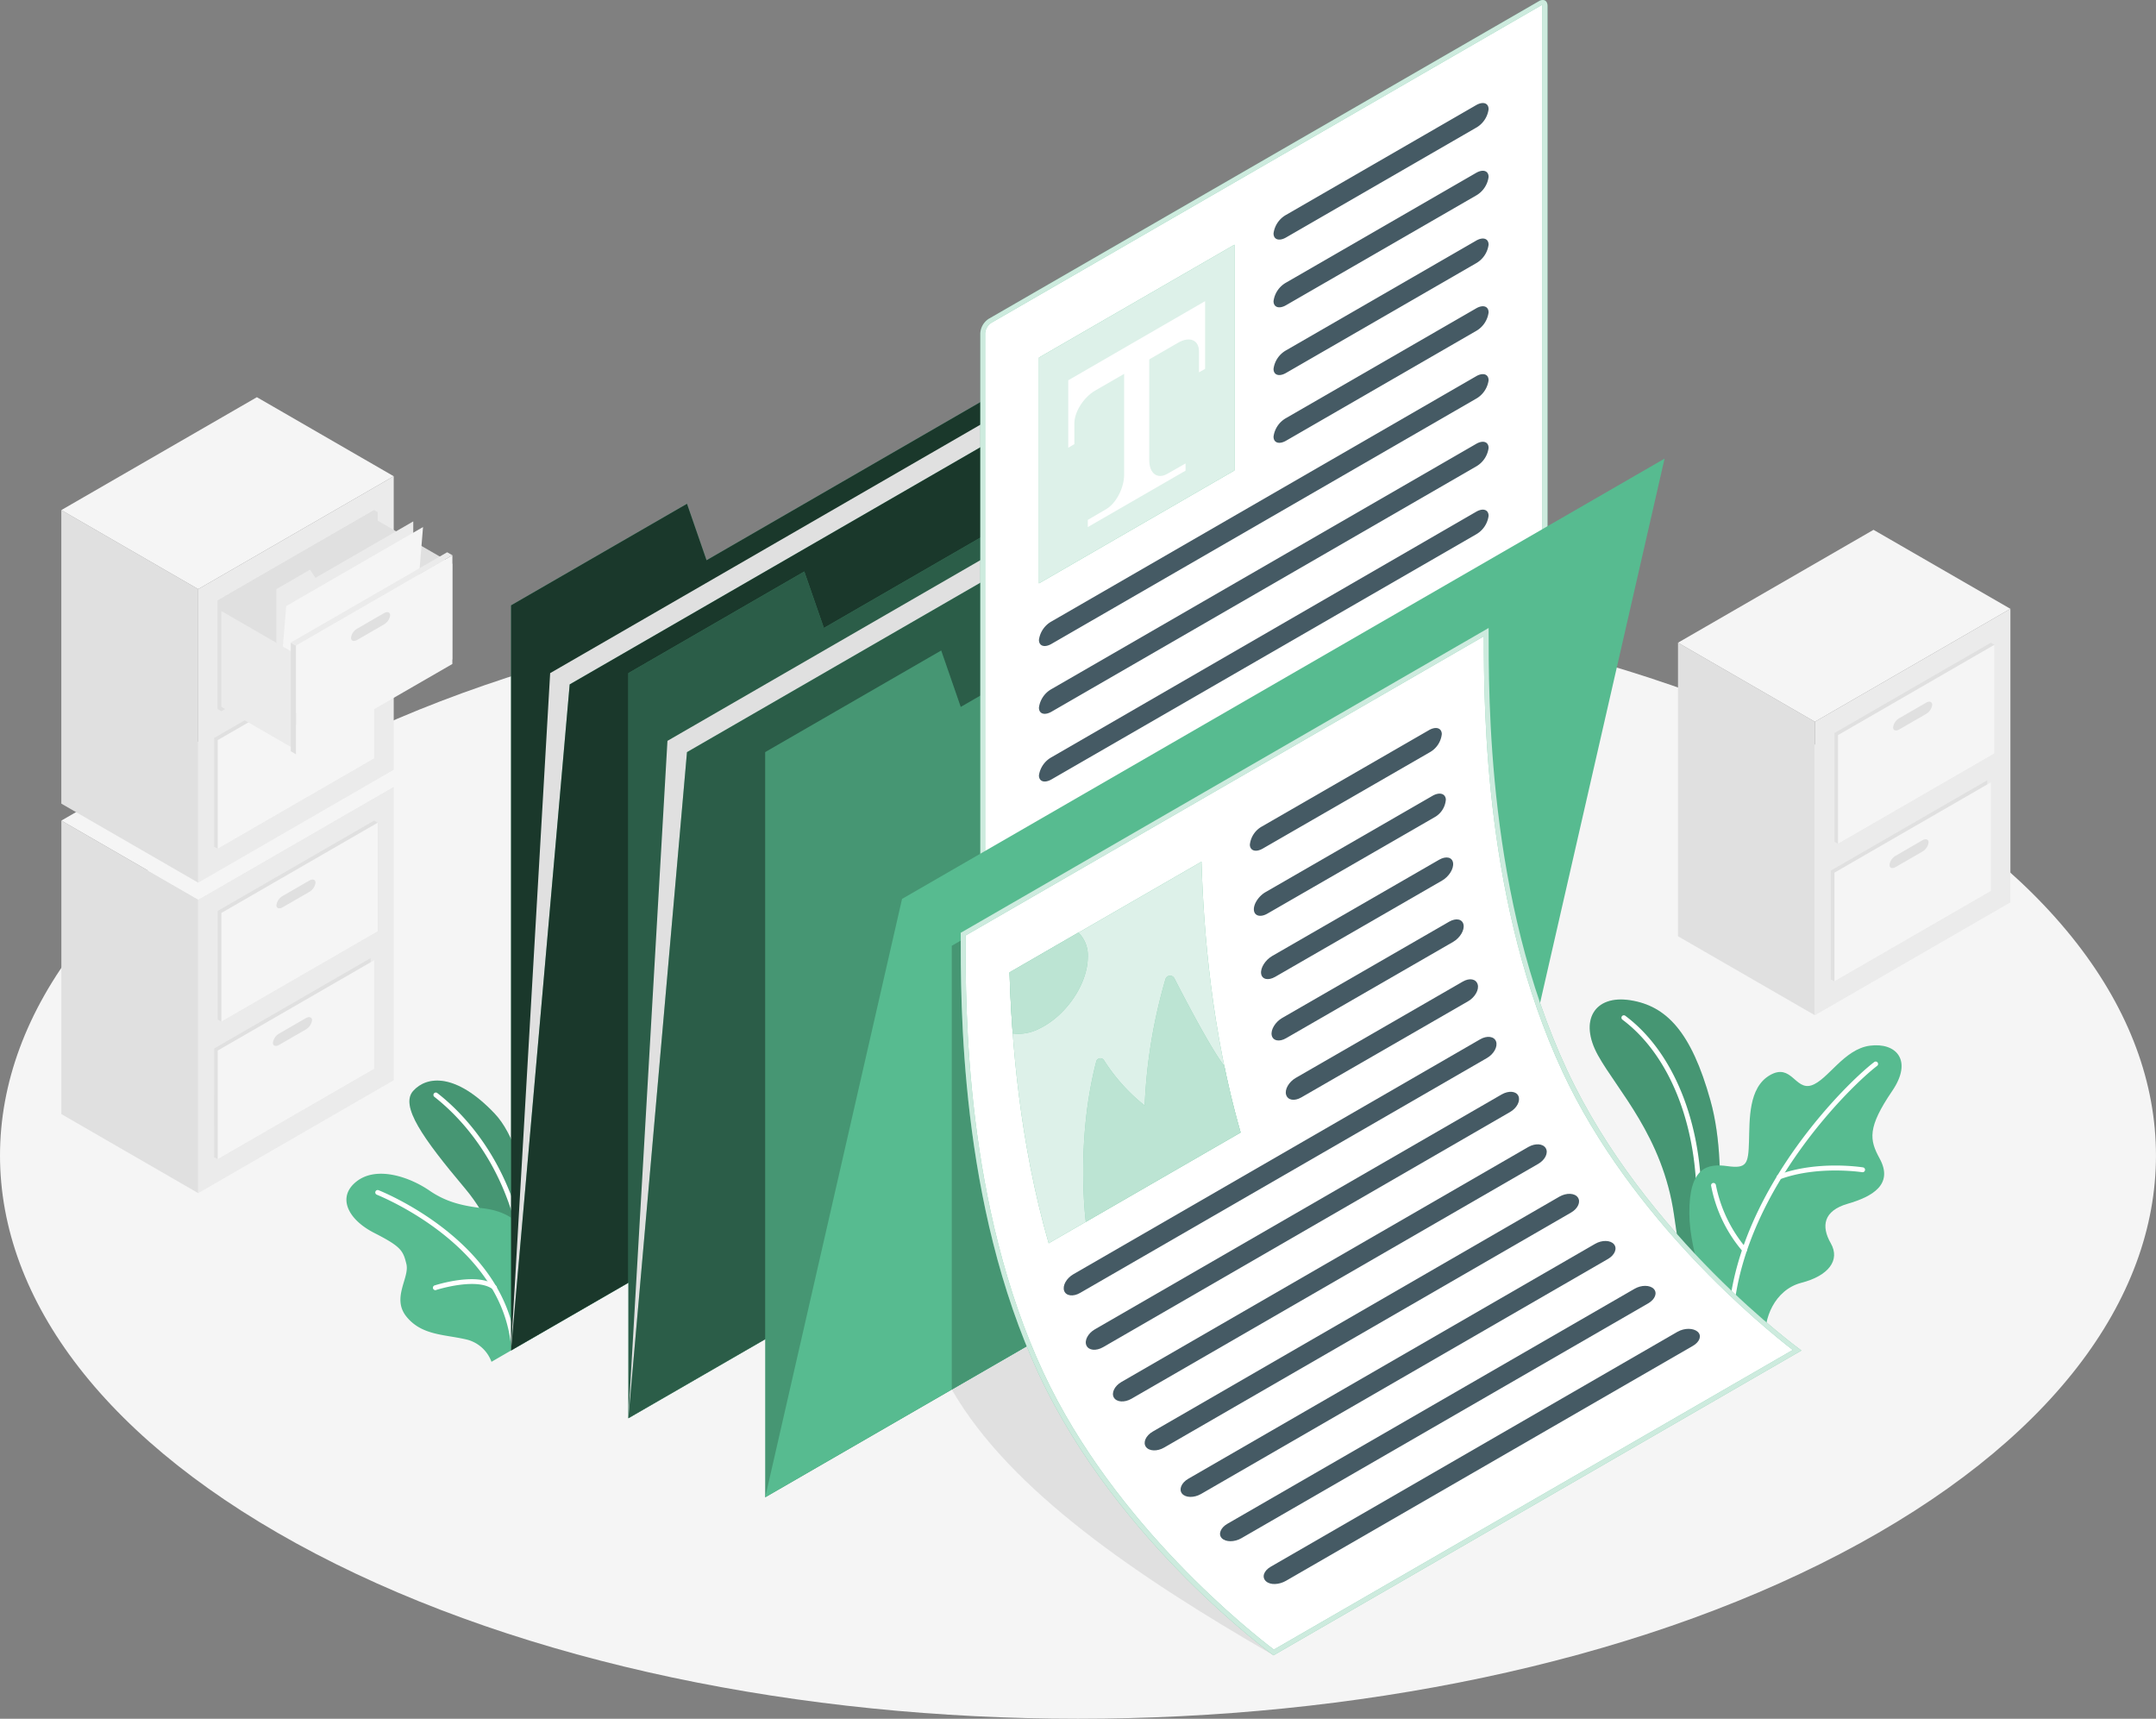
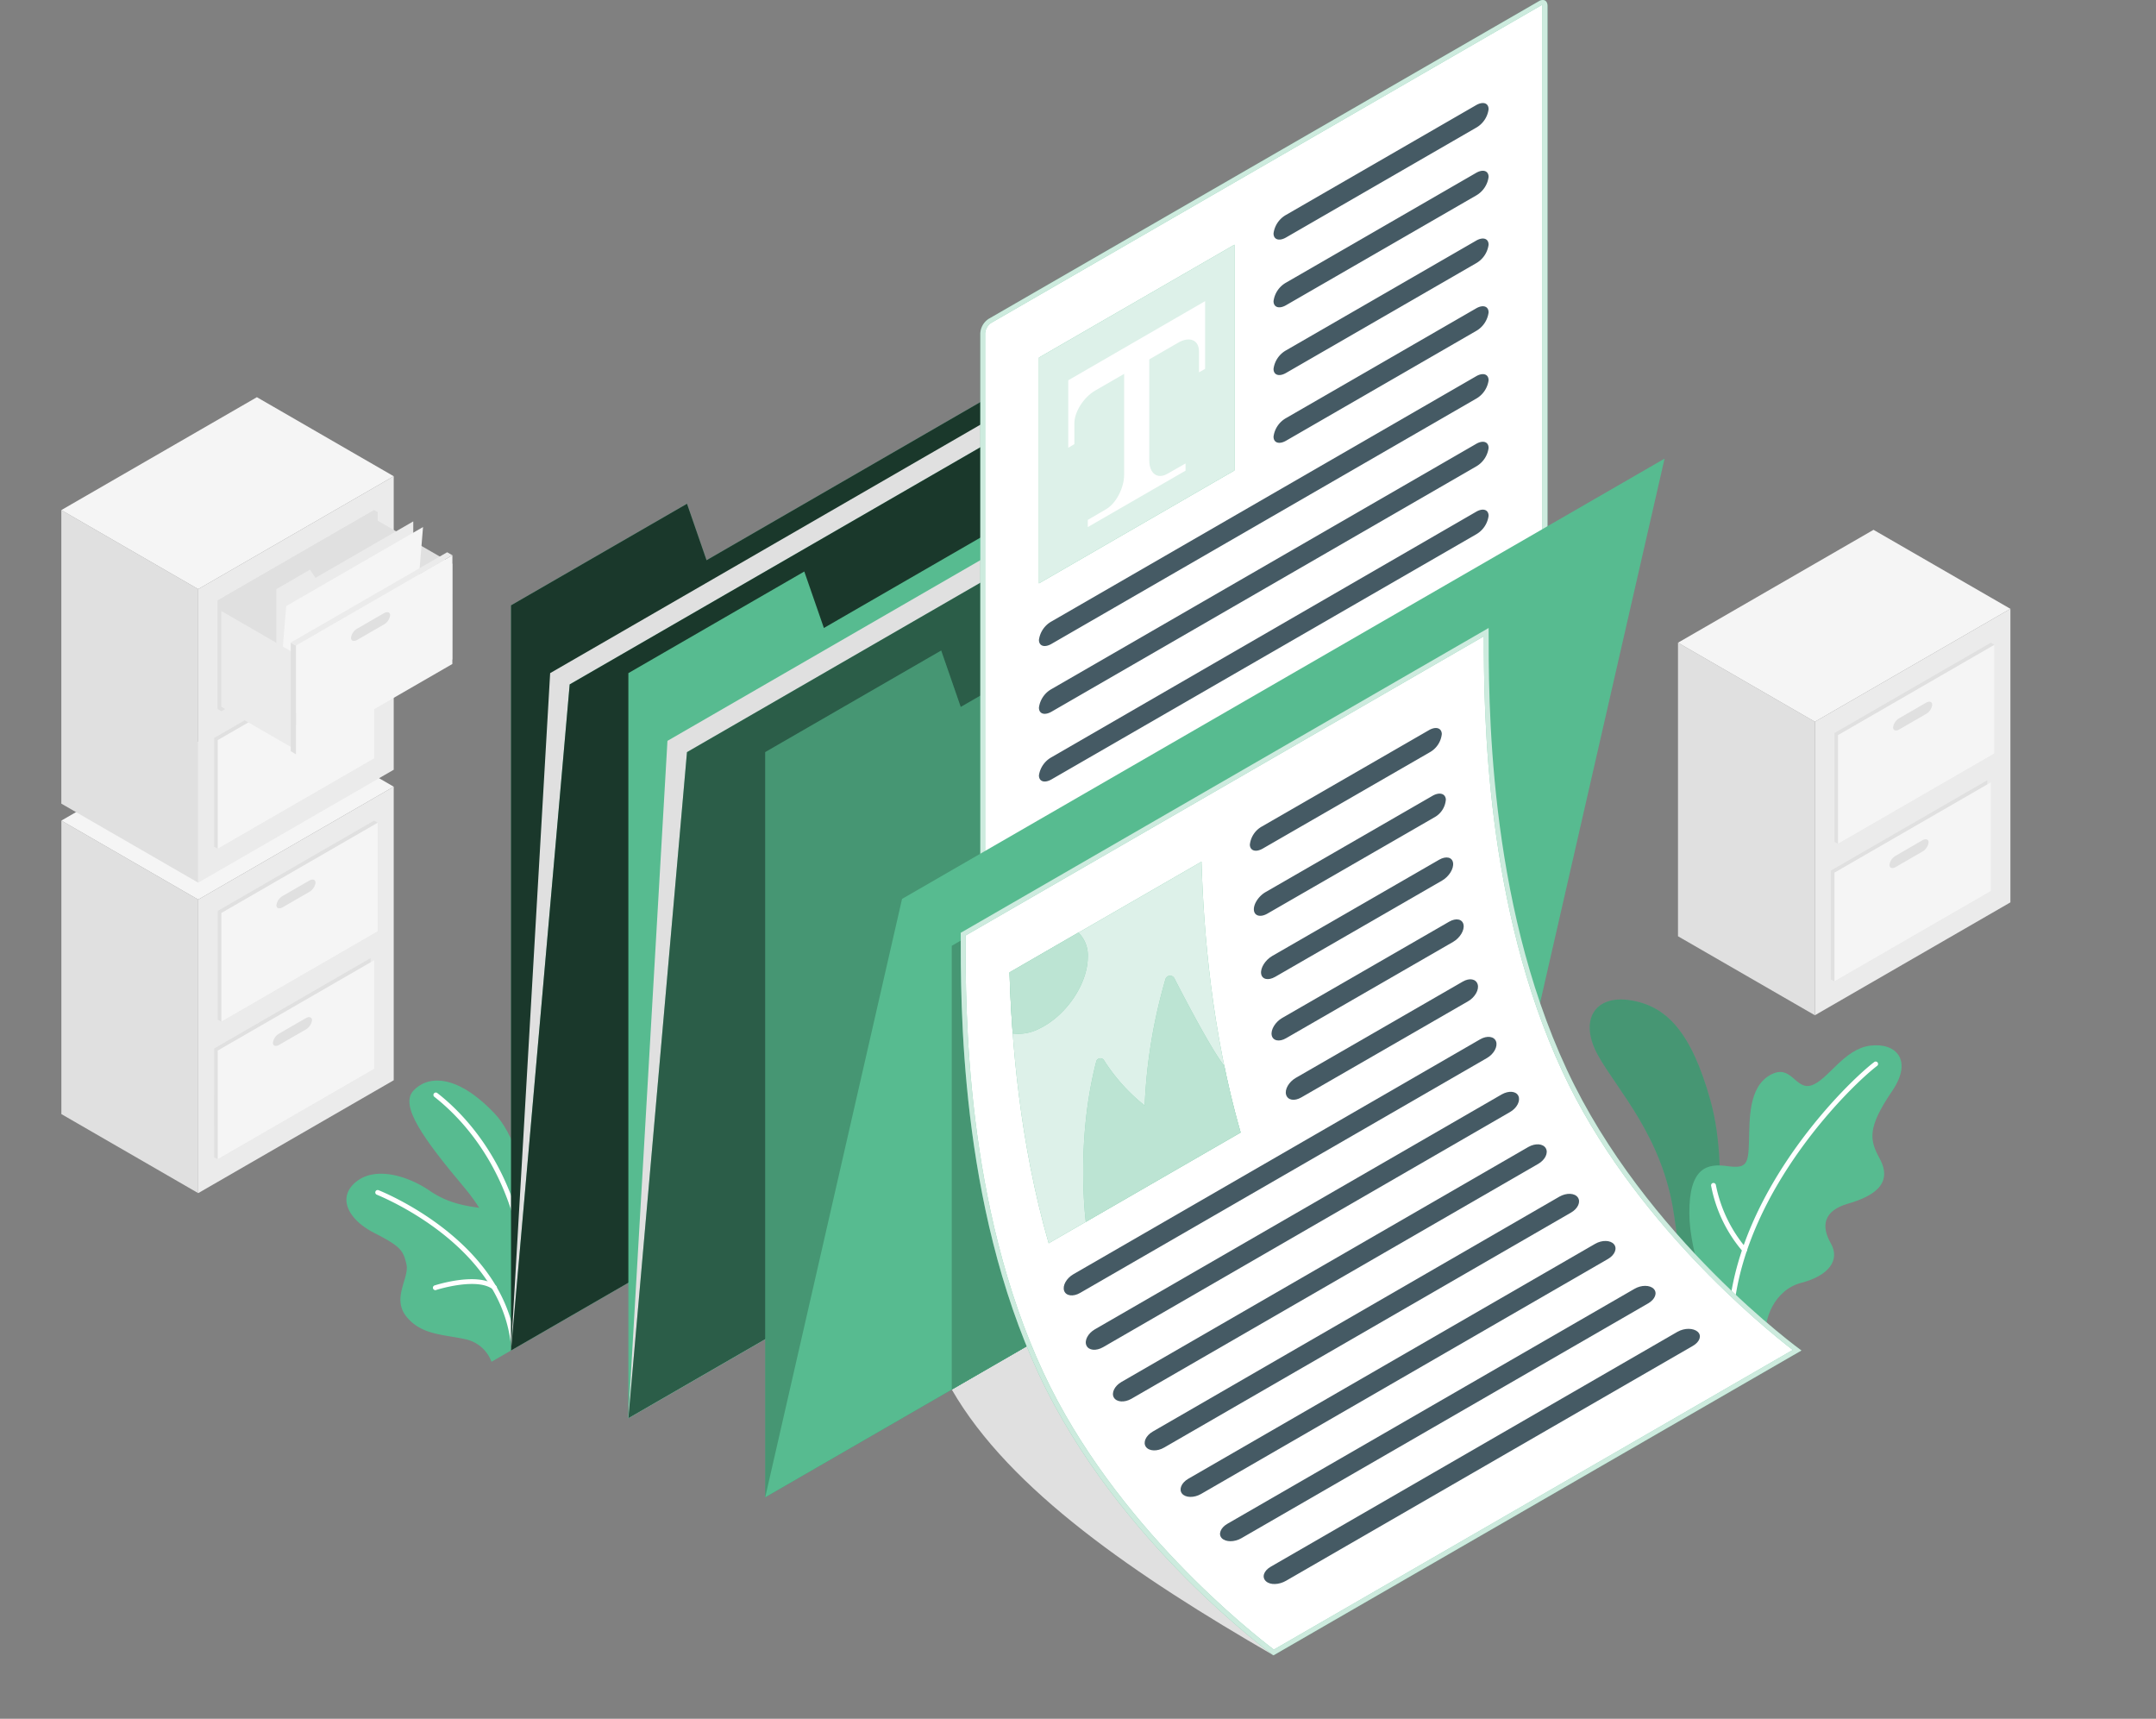
<svg xmlns="http://www.w3.org/2000/svg" viewBox="0 0 447.93 357.04">
  <rect x="0" y="0" width="447.93" height="357.04" fill="#808080" stroke="none" />
  <defs>
    <style>.cls-1{fill:#f5f5f5;}.cls-2{fill:#e0e0e0;}.cls-3{fill:#ebebeb;}.cls-4{fill:#57bb90;}.cls-5{opacity:0.2;}.cls-10,.cls-12,.cls-6,.cls-9{fill:#fff;}.cls-7,.cls-9{opacity:0.7;}.cls-8{opacity:0.5;}.cls-10{opacity:0.8;}.cls-11{fill:#455a64;}.cls-12{opacity:0.6;}</style>
  </defs>
  <g id="Слой_2" data-name="Слой 2">
    <g id="Floor">
-       <path class="cls-1" d="M65.6,322.77c87.46,45.69,229.27,45.69,316.73,0s87.46-119.77,0-165.46-229.27-45.69-316.73,0S-21.87,277.08,65.6,322.77Z" />
-     </g>
+       </g>
    <g id="Filing_Cabinets" data-name="Filing Cabinets">
      <polygon class="cls-2" points="41.18 247.85 12.75 231.43 12.75 170.46 41.18 186.87 41.18 247.85" />
      <polygon class="cls-3" points="41.18 186.87 81.8 163.42 81.8 224.4 41.18 247.85 41.18 186.87" />
      <polygon class="cls-1" points="81.8 163.42 41.18 186.87 12.75 170.46 53.37 147 81.8 163.42" />
      <polygon class="cls-2" points="45.24 189.22 77.74 170.46 78.49 170.89 78.49 193.47 45.99 212.24 45.24 211.8 45.24 189.22" />
      <polygon class="cls-1" points="45.99 189.65 78.49 170.89 78.49 193.47 45.99 212.24 45.99 189.65" />
      <path class="cls-2" d="M58.73,186.12l5.52-3.19c.72-.41,1.3-.22,1.3.43a2.61,2.61,0,0,1-1.3,1.92l-5.52,3.19c-.72.41-1.3.22-1.3-.42A2.61,2.61,0,0,1,58.73,186.12Z" />
      <polygon class="cls-2" points="44.5 217.8 76.99 199.03 76.99 221.62 77.74 222.05 45.24 240.81 44.49 240.38 44.5 217.8" />
      <polygon class="cls-1" points="45.24 218.23 77.74 199.47 77.74 222.05 45.24 240.81 45.24 218.23" />
      <path class="cls-2" d="M58,214.7l5.53-3.19c.71-.41,1.3-.22,1.3.42a2.64,2.64,0,0,1-1.3,1.93L58,217.05c-.72.41-1.3.22-1.3-.43A2.61,2.61,0,0,1,58,214.7Z" />
      <polygon class="cls-2" points="41.18 183.36 12.74 166.94 12.74 105.96 41.18 122.38 41.18 183.36" />
      <polygon class="cls-3" points="41.18 122.38 81.8 98.93 81.8 159.9 41.18 183.36 41.18 122.38" />
      <polygon class="cls-1" points="81.8 98.93 41.18 122.38 12.74 105.96 53.37 82.51 81.8 98.93" />
      <polygon class="cls-2" points="45.24 124.72 77.74 105.96 78.48 106.39 78.48 128.98 45.99 147.74 45.24 147.31 45.24 124.72" />
      <path class="cls-2" d="M58.73,121.63l5.52-3.19c.72-.42,1.3-.23,1.3.42a2.58,2.58,0,0,1-1.3,1.92L58.73,124c-.72.41-1.3.22-1.3-.43A2.58,2.58,0,0,1,58.73,121.63Z" />
      <polygon class="cls-2" points="44.49 153.3 76.99 134.54 76.99 157.13 77.74 157.56 45.24 176.32 44.49 175.89 44.49 153.3" />
      <polygon class="cls-1" points="45.24 153.74 77.74 134.97 77.74 157.56 45.24 176.32 45.24 153.74" />
      <path class="cls-2" d="M58,150.21,63.51,147c.71-.42,1.29-.23,1.29.42a2.58,2.58,0,0,1-1.3,1.92L58,152.55c-.72.42-1.3.23-1.3-.42A2.58,2.58,0,0,1,58,150.21Z" />
      <polygon class="cls-2" points="45.24 124.72 77.74 105.96 77.74 128.55 45.24 147.31 45.24 124.72" />
      <polygon class="cls-2" points="93.99 117.12 76.2 106.85 76.2 126.75 93.98 137.02 93.99 117.12" />
      <polygon class="cls-3" points="57.43 150.52 57.43 122.38 64.4 118.34 65.55 120.03 85.86 108.31 85.86 134.1 57.43 150.52" />
      <polygon class="cls-1" points="57.43 150.52 59.46 125.9 87.89 109.48 85.86 134.1 57.43 150.52" />
      <polygon class="cls-3" points="61.49 135.88 45.99 126.93 45.99 146.83 61.49 155.78 61.49 135.88" />
      <polygon class="cls-1" points="61.49 134.1 93.99 115.34 93.98 137.93 61.49 156.69 61.49 134.1" />
      <path class="cls-2" d="M74.23,130.58l5.52-3.19c.72-.42,1.3-.23,1.3.42a2.58,2.58,0,0,1-1.3,1.92l-5.52,3.19c-.72.42-1.3.23-1.3-.42A2.58,2.58,0,0,1,74.23,130.58Z" />
      <polygon class="cls-2" points="61.49 134.1 60.41 133.48 60.41 156.06 61.49 156.69 61.49 134.1" />
      <polygon class="cls-3" points="60.41 133.48 92.9 114.72 93.99 115.34 61.49 134.1 60.41 133.48" />
      <polygon class="cls-2" points="377.06 210.9 348.62 194.49 348.62 133.51 377.06 149.93 377.06 210.9" />
      <polygon class="cls-3" points="377.06 149.93 417.68 126.47 417.68 187.45 377.06 210.9 377.06 149.93" />
      <polygon class="cls-1" points="417.68 126.47 377.06 149.93 348.62 133.51 389.24 110.06 417.68 126.47" />
      <polygon class="cls-2" points="381.12 152.27 413.62 133.51 414.36 133.94 414.36 156.53 381.87 175.29 381.12 174.86 381.12 152.27" />
      <polygon class="cls-1" points="381.87 152.7 414.36 133.94 414.36 156.53 381.87 175.29 381.87 152.7" />
      <path class="cls-2" d="M394.61,149.18l5.52-3.19c.72-.42,1.3-.23,1.3.42a2.58,2.58,0,0,1-1.3,1.92l-5.53,3.19c-.71.42-1.29.23-1.29-.42A2.58,2.58,0,0,1,394.61,149.18Z" />
      <polygon class="cls-2" points="380.37 180.85 412.87 162.09 412.87 184.67 413.62 185.11 381.12 203.87 380.37 203.44 380.37 180.85" />
      <polygon class="cls-1" points="381.12 181.28 413.62 162.52 413.62 185.11 381.12 203.87 381.12 181.28" />
      <path class="cls-2" d="M393.86,177.76l5.52-3.2c.72-.41,1.3-.22,1.3.43a2.58,2.58,0,0,1-1.3,1.92l-5.52,3.19c-.72.42-1.3.23-1.3-.42A2.58,2.58,0,0,1,393.86,177.76Z" />
    </g>
    <g id="Plants">
      <path class="cls-4" d="M106.51,274.64s.12-15.86-9.88-27.75c-8.86-10.53-13.56-17.21-10.77-20.29s8.78-3.82,16.88,4.69,8.72,32.12,7.6,37.46Z" />
-       <path class="cls-5" d="M106.51,274.64s.12-15.86-9.88-27.75c-8.86-10.53-13.56-17.21-10.77-20.29s8.78-3.82,16.88,4.69,8.72,32.12,7.6,37.46Z" />
      <path class="cls-6" d="M108.24,257.59a.5.5,0,0,1-.49-.4c-3.5-16.37-12.49-25.42-17.53-29.36a.5.5,0,0,1,.61-.79c5.16,4,14.33,13.26,17.9,29.94a.51.51,0,0,1-.39.6Z" />
      <path class="cls-4" d="M106.17,280.54l-4.06,2.35a7.38,7.38,0,0,0-5.48-4.7c-4.45-1-9.07-.83-12.19-4.69s.68-8.05,0-10.89-1.13-3.66-6.7-6.5-7.78-7.55-3.58-10.75,11-.85,15.12,2c3.66,2.5,7.14,3.16,11.22,3.66s10.76,2.79,9.74,12.28A74.73,74.73,0,0,1,106.17,280.54Z" />
      <path class="cls-6" d="M90.53,268a.5.5,0,0,1-.16-1c.37-.12,9-2.85,12.68.08a.51.51,0,0,1,.08.71.49.49,0,0,1-.7.07c-3.25-2.6-11.67.06-11.75.09A.39.39,0,0,1,90.53,268Z" />
      <path class="cls-6" d="M106.63,279.77a.49.49,0,0,1-.49-.45c-2.23-21.06-27.6-31-27.86-31.15a.5.5,0,0,1-.28-.64.49.49,0,0,1,.64-.29c.26.1,26.2,10.31,28.49,32a.5.5,0,0,1-.44.55Z" />
      <path class="cls-4" d="M355.36,266.69c.11-.34,4.4-22.43,0-38.09-4-14.36-9.22-19.66-16.66-20.82S328,212,332,219.22s13.46,16.9,15.79,33.12c1,6.67,1.76,12.47,1.76,12.47Z" />
      <path class="cls-5" d="M355.36,266.69c.11-.34,4.4-22.43,0-38.09-4-14.36-9.22-19.66-16.66-20.82S328,212,332,219.22s13.46,16.9,15.79,33.12c1,6.67,1.76,12.47,1.76,12.47Z" />
-       <path class="cls-6" d="M352.85,254h0a.5.5,0,0,1-.48-.53c1-17.87-4.84-33.84-15.3-41.66a.5.5,0,1,1,.6-.8c10.73,8,16.75,24.31,15.7,42.52A.49.49,0,0,1,352.85,254Z" />
      <path class="cls-4" d="M366.87,278.19c-.57-4.1,1.79-10.27,7.4-11.72s8.11-4.68,6.09-8.21-1.55-6.74,3.54-8.21,9.55-4,6.62-9.38c-2.13-3.89-2.6-6.4,2.62-14.07,4.32-6.36.79-10.09-4.64-9.38s-8.76,7.15-12.15,8.24-4.17-4.69-8.64-2.11-4.2,9.19-4.34,13.8-.44,5.66-4.48,5.09-8,.1-7.91,9.87c.06,8.39,4.54,18.77,4.54,18.77Z" />
      <path class="cls-6" d="M359.78,271.94h-.06a.5.5,0,0,1-.44-.55c2.82-25.2,24.44-46.44,30.08-50.75a.5.5,0,1,1,.61.79c-5.57,4.26-26.92,25.22-29.69,50.07A.51.51,0,0,1,359.78,271.94Z" />
-       <path class="cls-6" d="M369.64,245a.52.52,0,0,1-.47-.33.5.5,0,0,1,.29-.64c8.07-3,17.21-1.59,17.59-1.53a.5.5,0,1,1-.15,1c-.09,0-9.27-1.43-17.09,1.47A.33.33,0,0,1,369.64,245Z" />
      <path class="cls-6" d="M362.46,260.15a.52.52,0,0,1-.38-.17,29.37,29.37,0,0,1-6.58-13.67.5.5,0,0,1,.41-.57.52.52,0,0,1,.58.42,29,29,0,0,0,6.34,13.16.49.49,0,0,1-.37.83Z" />
    </g>
    <g id="Folder_2" data-name="Folder 2">
      <polygon class="cls-4" points="106.17 125.75 106.17 280.54 264.59 189.08 264.59 48.36 146.79 116.38 142.73 104.65 106.17 125.75" />
      <polygon class="cls-7" points="106.17 125.75 106.17 280.54 264.59 189.08 264.59 48.36 146.79 116.38 142.73 104.65 106.17 125.75" />
      <polygon class="cls-2" points="106.17 280.54 114.3 139.83 272.72 48.36 264.59 189.08 106.17 280.54" />
      <polygon class="cls-4" points="106.17 280.54 118.36 142.17 276.78 50.71 264.59 189.08 106.17 280.54" />
      <polygon class="cls-7" points="106.17 280.54 118.36 142.17 276.78 50.71 264.59 189.08 106.17 280.54" />
    </g>
    <g id="Folder_1" data-name="Folder 1">
      <polygon class="cls-4" points="130.55 139.83 130.55 294.61 288.97 203.15 288.97 62.44 171.17 130.45 167.1 118.72 130.55 139.83" />
-       <polygon class="cls-8" points="130.55 139.83 130.55 294.61 288.97 203.15 288.97 62.44 171.17 130.45 167.1 118.72 130.55 139.83" />
      <polygon class="cls-2" points="130.55 294.61 138.67 153.9 297.09 62.43 288.97 203.15 130.55 294.61" />
      <polygon class="cls-4" points="130.55 294.61 142.73 156.24 301.15 64.78 288.97 203.15 130.55 294.61" />
      <polygon class="cls-8" points="130.55 294.61 142.73 156.24 301.15 64.78 288.97 203.15 130.55 294.61" />
    </g>
    <g id="Documents">
      <path class="cls-2" d="M264.59,343.86c-28.43-16.42-54.81-34.26-66.85-55.21l36.55-21.11Z" />
      <polygon class="cls-4" points="158.98 156.24 158.98 311.03 317.4 219.56 317.4 78.85 199.6 146.86 195.54 135.14 158.98 156.24" />
      <polygon class="cls-5" points="158.98 156.24 158.98 311.03 317.4 219.56 317.4 78.85 199.6 146.86 195.54 135.14 158.98 156.24" />
      <path class="cls-6" d="M204.62,202c-.4,0-.46-.46-.46-.74v-132a3.33,3.33,0,0,1,1.48-2.57L320,.67A1.09,1.09,0,0,1,320.5.5c.4,0,.46.46.46.74v132a3.35,3.35,0,0,1-1.48,2.57l-114.34,66A1.09,1.09,0,0,1,204.62,202Z" />
      <path class="cls-4" d="M320.44,1a1.13,1.13,0,0,1,0,.23v132a2.87,2.87,0,0,1-1.23,2.13l-114.34,66a1.19,1.19,0,0,1-.2.1.67.67,0,0,1,0-.23v-132a2.89,2.89,0,0,1,1.23-2.14l114.34-66a.81.81,0,0,1,.21-.09m.06-1a1.59,1.59,0,0,0-.77.24l-114.34,66a3.83,3.83,0,0,0-1.73,3v132c0,.78.39,1.24,1,1.24a1.56,1.56,0,0,0,.77-.24l114.34-66a3.82,3.82,0,0,0,1.73-3V1.24c0-.79-.39-1.24-1-1.24Z" />
      <path class="cls-9" d="M320.44,1a1.13,1.13,0,0,1,0,.23v132a2.87,2.87,0,0,1-1.23,2.13l-114.34,66a1.19,1.19,0,0,1-.2.1.67.67,0,0,1,0-.23v-132a2.89,2.89,0,0,1,1.23-2.14l114.34-66a.81.81,0,0,1,.21-.09m.06-1a1.59,1.59,0,0,0-.77.24l-114.34,66a3.83,3.83,0,0,0-1.73,3v132c0,.78.39,1.24,1,1.24a1.56,1.56,0,0,0,.77-.24l114.34-66a3.82,3.82,0,0,0,1.73-3V1.24c0-.79-.39-1.24-1-1.24Z" />
      <polygon class="cls-4" points="215.85 74.28 256.47 50.83 256.47 97.73 215.85 121.19 215.85 74.28" />
      <polygon class="cls-10" points="215.85 74.28 256.47 50.83 256.47 97.73 215.85 121.19 215.85 74.28" />
      <path class="cls-6" d="M250.37,62.56V76.63l-1.27.71V73c0-2.38-1.94-3.19-4.33-1.81l-17.23,9.94c-2.39,1.38-4.33,4.43-4.33,6.82v4.31l-1.27.75V79Z" />
      <path class="cls-6" d="M242.54,98.42c-2.08,1.2-3.77-.06-3.77-2.82V73l-5.22,2.84V98.61c0,2.76-1.69,6-3.77,7.18L226,108v1.49l20.31-11.72v-1.5Z" />
      <path class="cls-11" d="M264.59,48.49c0,1.29,1.17,1.67,2.6.84l39.49-22.8a5.19,5.19,0,0,0,2.59-3.84c0-1.3-1.16-1.67-2.59-.85l-39.49,22.8A5.19,5.19,0,0,0,264.59,48.49Z" />
      <path class="cls-11" d="M264.59,62.56c0,1.29,1.17,1.67,2.6.84l39.49-22.79a5.21,5.21,0,0,0,2.59-3.85c0-1.3-1.16-1.67-2.59-.85l-39.49,22.8A5.19,5.19,0,0,0,264.59,62.56Z" />
      <path class="cls-11" d="M264.59,76.63c0,1.29,1.17,1.67,2.6.84l39.49-22.79a5.21,5.21,0,0,0,2.59-3.85c0-1.29-1.16-1.67-2.59-.84L267.19,72.78A5.19,5.19,0,0,0,264.59,76.63Z" />
      <path class="cls-11" d="M264.59,90.7c0,1.3,1.17,1.67,2.6.85l39.49-22.8a5.21,5.21,0,0,0,2.59-3.85c0-1.29-1.16-1.67-2.59-.84L267.19,86.85A5.19,5.19,0,0,0,264.59,90.7Z" />
      <path class="cls-11" d="M215.85,132.92c0,1.29,1.16,1.67,2.6.84l88.23-50.94A5.21,5.21,0,0,0,309.27,79c0-1.29-1.16-1.67-2.59-.84l-88.23,50.94A5.19,5.19,0,0,0,215.85,132.92Z" />
      <path class="cls-11" d="M215.85,147c0,1.29,1.16,1.67,2.6.85l88.23-50.95a5.21,5.21,0,0,0,2.59-3.84c0-1.3-1.16-1.68-2.59-.85l-88.23,50.94A5.19,5.19,0,0,0,215.85,147Z" />
      <path class="cls-11" d="M215.85,161.06c0,1.3,1.16,1.67,2.6.85L306.68,111a5.21,5.21,0,0,0,2.59-3.84c0-1.3-1.16-1.68-2.59-.85l-88.23,51A5.18,5.18,0,0,0,215.85,161.06Z" />
      <polygon class="cls-4" points="158.98 311.03 187.41 186.73 345.83 95.27 317.4 219.56 158.98 311.03" />
      <polygon class="cls-4" points="197.74 196.47 197.74 288.65 234.29 267.54 234.29 175.36 197.74 196.47" />
      <polygon class="cls-5" points="197.74 196.47 197.74 288.65 234.29 267.54 234.29 175.36 197.74 196.47" />
      <path class="cls-6" d="M264.63,343.26c-3.11-2.31-33.09-25.23-48.33-58-16.22-34.84-16.21-75.47-16.2-90.77v-.47l108.68-62.75c0,15.44,0,56.13,16.29,91.09,14.89,32,43.72,54.63,48.29,58.09Z" />
      <path class="cls-4" d="M308.28,132.18c0,16.08.31,56,16.34,90.44,14.38,30.89,41.75,53.11,47.84,57.81l-107.8,62.24c-4.21-3.18-33.06-25.71-47.9-57.58-16.18-34.74-16.17-75.29-16.16-90.56v-.19l107.68-62.16m1-1.73L199.6,193.77c0,14.38-.3,56.19,16.25,91.74,16.25,34.9,48.74,58.35,48.74,58.35l109.68-63.32s-32.5-23.45-48.75-58.35c-16.55-35.55-16.24-77.36-16.24-91.74Z" />
      <path class="cls-9" d="M308.28,132.18c0,16.08.31,56,16.34,90.44,14.38,30.89,41.75,53.11,47.84,57.81l-107.8,62.24c-4.21-3.18-33.06-25.71-47.9-57.58-16.18-34.74-16.17-75.29-16.16-90.56v-.19l107.68-62.16m1-1.73L199.6,193.77c0,14.38-.3,56.19,16.25,91.74,16.25,34.9,48.74,58.35,48.74,58.35l109.68-63.32s-32.5-23.45-48.75-58.35c-16.55-35.55-16.24-77.36-16.24-91.74Z" />
      <path class="cls-11" d="M296.87,151.68l-34.68,20a4.92,4.92,0,0,0-2.52,3.8c.05,1.27,1.26,1.62,2.69.79l34.69-20a4.92,4.92,0,0,0,2.5-3.8C299.5,151.2,298.31,150.85,296.87,151.68Z" />
      <path class="cls-11" d="M297.61,165.32l-34.68,20c-1.44.83-2.53,2.5-2.42,3.73s1.37,1.56,2.8.74l34.69-20a4.58,4.58,0,0,0,2.39-3.73C300.29,164.82,299.05,164.49,297.61,165.32Z" />
      <path class="cls-11" d="M299,178.59l-34.69,20c-1.43.83-2.47,2.47-2.3,3.67s1.48,1.49,2.92.66l34.68-20c1.44-.83,2.45-2.47,2.28-3.67S300.43,177.77,299,178.59Z" />
      <path class="cls-11" d="M301.08,191.46l-34.69,20c-1.43.83-2.42,2.44-2.18,3.6s1.6,1.43,3,.6l34.69-20c1.43-.83,2.4-2.43,2.16-3.59S302.51,190.64,301.08,191.46Z" />
      <path class="cls-11" d="M303.9,203.91l-34.69,20c-1.43.83-2.36,2.41-2,3.53s1.73,1.35,3.16.52L305,208c1.43-.82,2.34-2.4,2-3.52S305.33,203.08,303.9,203.91Z" />
      <path class="cls-11" d="M307.51,215.9,223,264.7c-1.44.83-2.3,2.38-1.91,3.45s1.88,1.26,3.31.43l84.54-48.8c1.43-.83,2.27-2.37,1.88-3.44S308.94,215.07,307.51,215.9Z" />
      <path class="cls-11" d="M312,227.34l-84.54,48.81c-1.43.83-2.22,2.33-1.74,3.36s2,1.17,3.46.34L313.73,231c1.43-.82,2.2-2.32,1.73-3.34S313.45,226.52,312,227.34Z" />
      <path class="cls-11" d="M317.53,238.26,233,287.07c-1.44.82-2.15,2.29-1.58,3.25s2.2,1.08,3.64.25l84.54-48.81c1.43-.83,2.12-2.28,1.55-3.24S319,237.43,317.53,238.26Z" />
      <path class="cls-11" d="M324,248.57,239.5,297.38c-1.44.83-2.08,2.25-1.43,3.17s2.36,1,3.8.15l84.53-48.81c1.44-.83,2.06-2.23,1.41-3.15S325.47,247.74,324,248.57Z" />
      <path class="cls-11" d="M331.41,258.38l-84.54,48.81c-1.43.83-2,2.22-1.28,3.09s2.49.9,3.93.07l84.53-48.81c1.44-.82,2-2.2,1.27-3.07S332.84,257.55,331.41,258.38Z" />
      <path class="cls-11" d="M339.58,267.73,255,316.54c-1.43.82-1.95,2.18-1.15,3s2.62.83,4.05,0l84.54-48.8c1.43-.83,1.94-2.17,1.14-3S341,266.9,339.58,267.73Z" />
      <path class="cls-11" d="M348.52,276.65,264,325.46c-1.43.83-1.9,2.15-1,3s2.74.75,4.18-.08l84.53-48.8c1.44-.83,1.89-2.14,1-2.93S350,275.82,348.52,276.65Z" />
      <path class="cls-4" d="M249.62,179l-39.88,23c.44,14.44,2.09,35.29,8.13,56.27l39.88-23C251.71,214.25,250.06,193.4,249.62,179Z" />
      <path class="cls-10" d="M249.62,179l-39.88,23c.44,14.44,2.09,35.29,8.13,56.27l39.88-23C251.71,214.25,250.06,193.4,249.62,179Z" />
      <path class="cls-4" d="M226,198.79a6.62,6.62,0,0,0-1.95-5.07L209.74,202c.11,3.81.32,8.09.66,12.68a9.32,9.32,0,0,0,5.42-.95C221.44,211.09,226,204.41,226,198.79Z" />
      <path class="cls-12" d="M226,198.79a6.62,6.62,0,0,0-1.95-5.07L209.74,202c.11,3.81.32,8.09.66,12.68a9.32,9.32,0,0,0,5.42-.95C221.44,211.09,226,204.41,226,198.79Z" />
      <path class="cls-4" d="M254.37,221.44h0c-2.66-3.36-8.07-13.7-10.38-18.21a1,1,0,0,0-1.85.17,109.75,109.75,0,0,0-4.32,26.25,38,38,0,0,1-8.47-9.42.88.88,0,0,0-1.59.27c-4.36,16.79-2.17,33.31-2.17,33.31h0l32.16-18.57C256.42,230.61,255.31,226,254.37,221.44Z" />
      <path class="cls-12" d="M254.37,221.44h0c-2.66-3.36-8.07-13.7-10.38-18.21a1,1,0,0,0-1.85.17,109.75,109.75,0,0,0-4.32,26.25,38,38,0,0,1-8.47-9.42.88.88,0,0,0-1.59.27c-4.36,16.79-2.17,33.31-2.17,33.31h0l32.16-18.57C256.42,230.61,255.31,226,254.37,221.44Z" />
    </g>
  </g>
</svg>